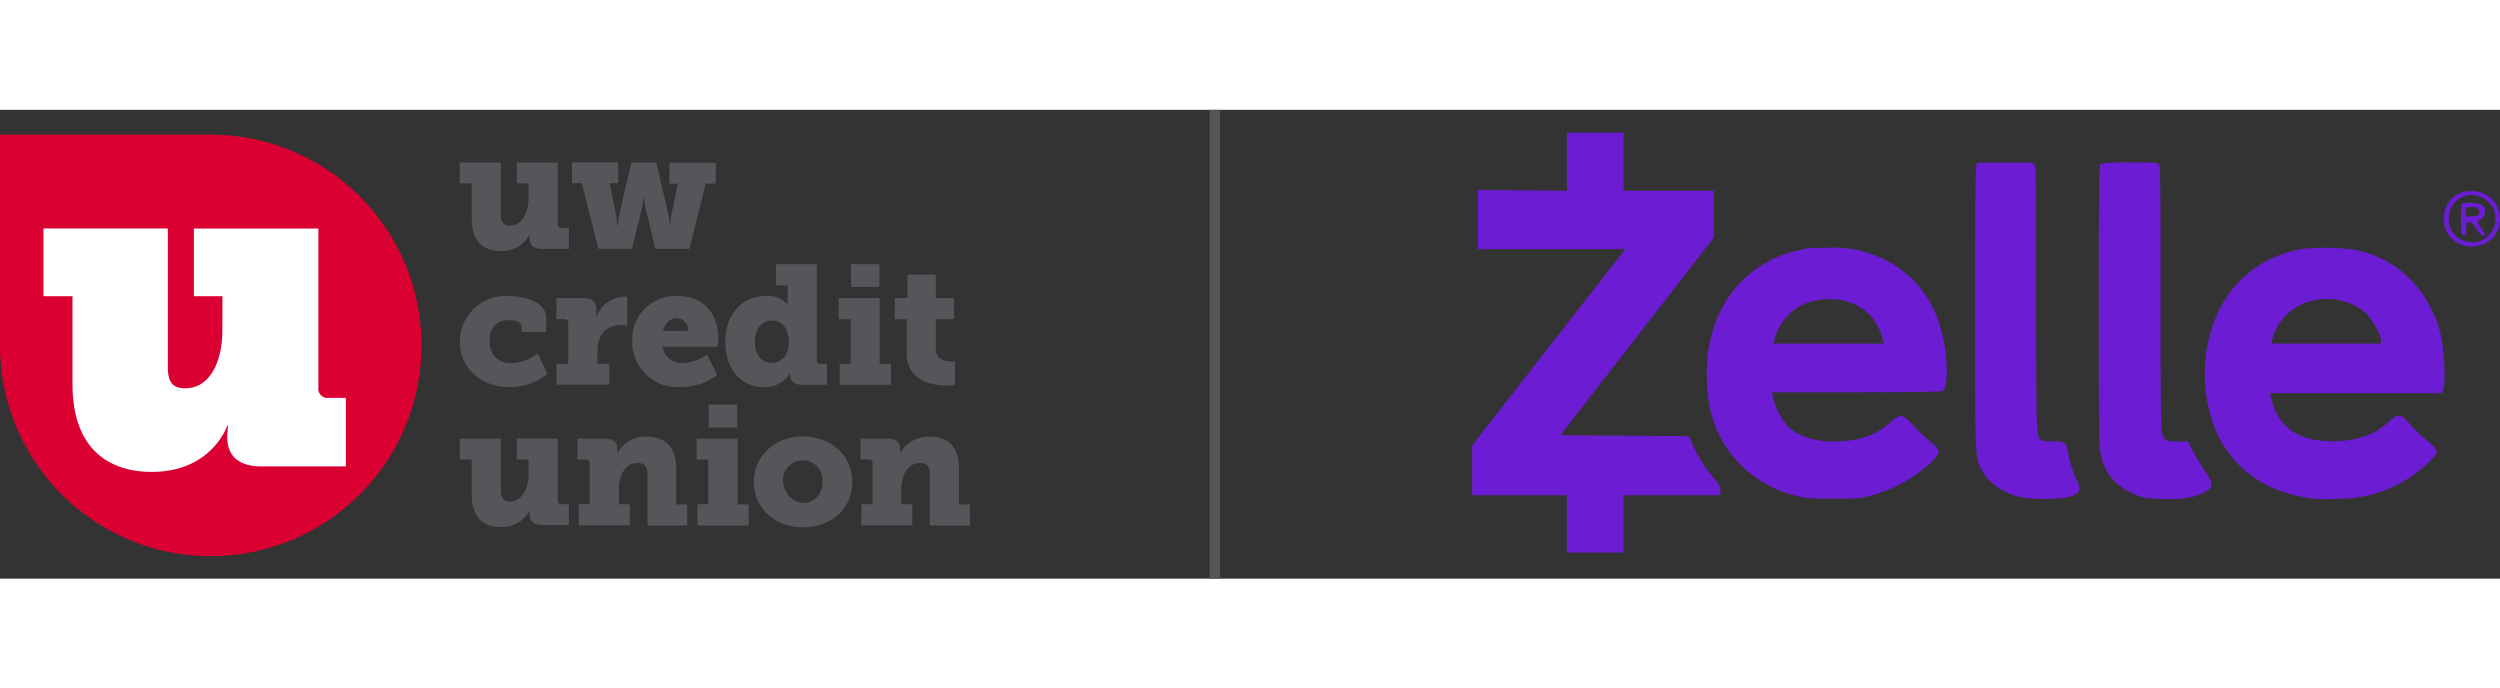
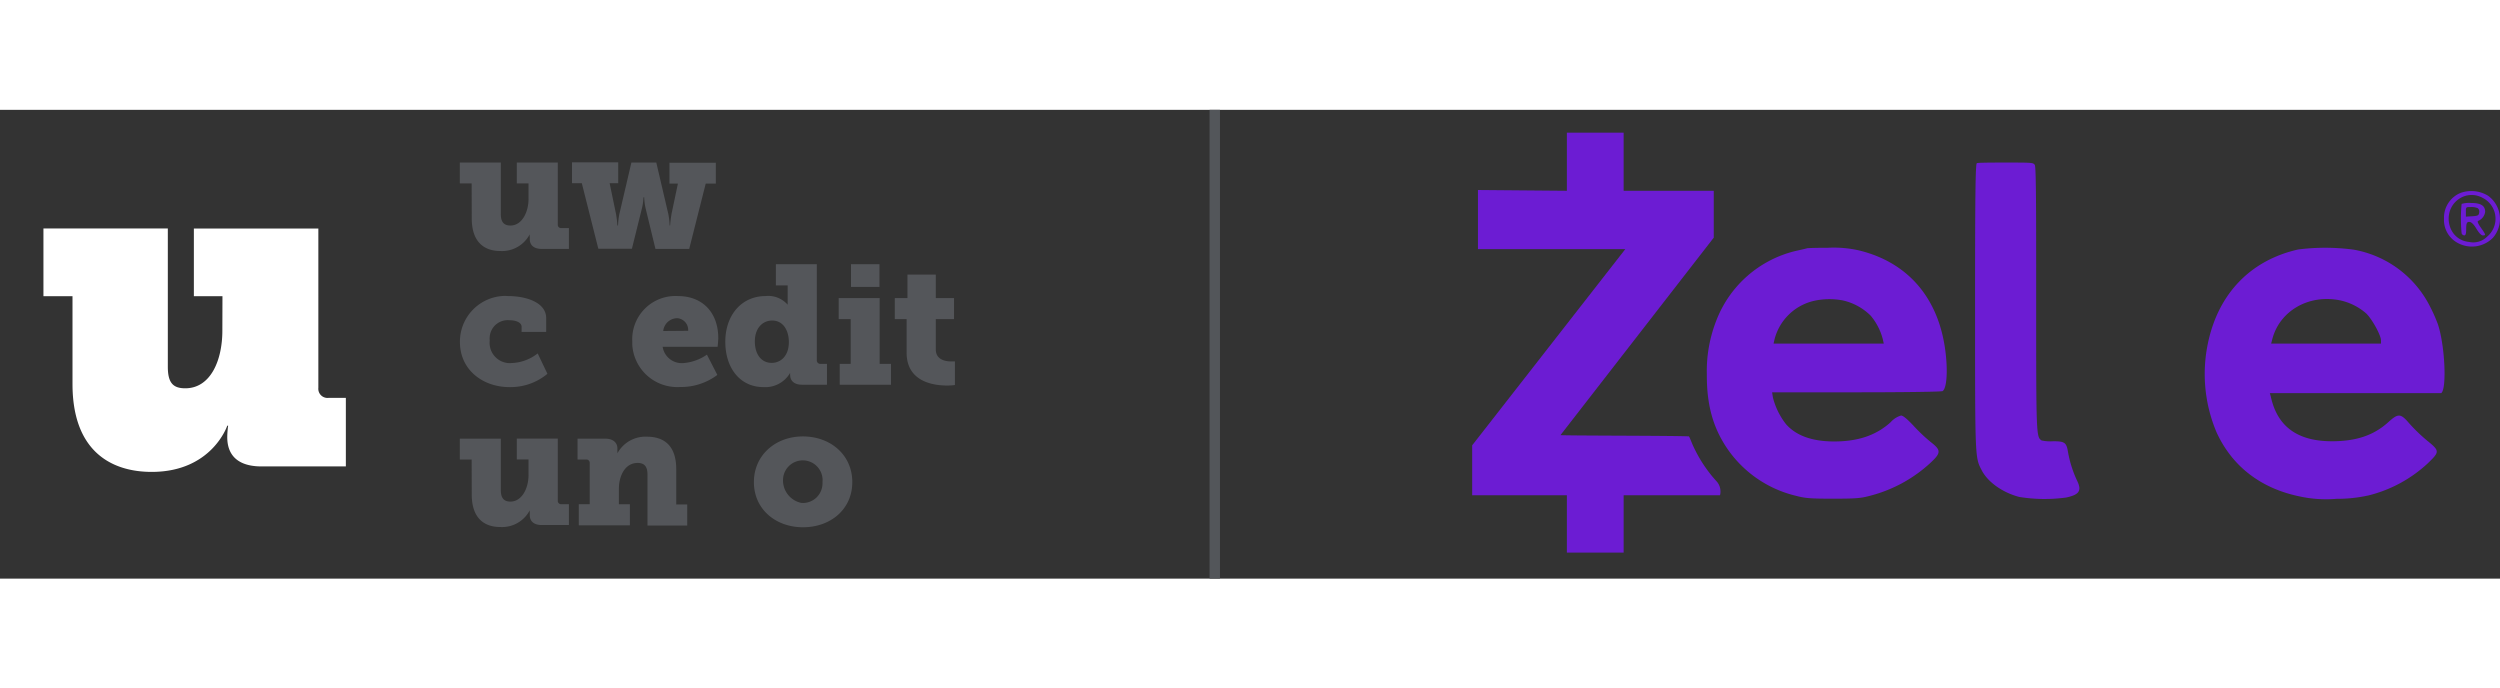
<svg xmlns="http://www.w3.org/2000/svg" width="581" height="160" viewBox="0 0 479.97 90">
  <rect x="0" y="0" width="479.97" height="90" fill="#333333" stroke="none" />
  <title> UW Credit Union partner with Zelle</title>
  <path id="path6" d="M355.6,40.38h10.9V51.54h17.3v9L354.38,98.44c0,.13,21,.09,24.64.25.16.11.57,1.38,1.12,2.45a26,26,0,0,0,4.13,6.1A2.92,2.92,0,0,1,385,110H366.5v11H355.6V110H337.42v-9.59l29.4-37.67H338.53V51.39l17.07.15Z" transform="translate(-54.78 -36)" style="fill: #6c1cd3" />
  <path id="path8" d="M439.91,46.12c4.93,0,5.27,0,5.53.47s.26,8.82.26,25.73c0,26.3,0,26.48,1.06,27.16a8,8,0,0,0,2.21.15c2.18,0,2.54.23,2.83,2a22.09,22.09,0,0,0,1.71,5.47c1,2,.52,2.78-2.05,3.33a30.47,30.47,0,0,1-9-.11c-3.19-.83-6.05-2.85-7.21-5.11-1.3-2.52-1.28-2-1.28-31.39,0-21.73.08-27.47.34-27.58S437,46.12,439.91,46.12Z" transform="translate(-54.78 -36)" style="fill: #6c1cd3" />
-   <path id="path10" d="M463.79,46.09c4.94,0,5.27,0,5.53.5s.26,8.82.26,25.73c0,21.47.06,25.34.39,26.09.45,1.12.68,1.22,3,1.27l1.9,0,1,2c.57,1.06,1.61,2.75,2.28,3.74,1.69,2.46,1.64,3.14-.34,4.1s-4,1.3-7.92,1.19c-2.93-.08-3.58-.18-5-.78-3.79-1.58-5.79-3.74-6.68-7.27-.46-1.79-.49-3.35-.49-29,0-23.79.05-27.11.39-27.32A36.66,36.66,0,0,1,463.79,46.09Z" transform="translate(-54.78 -36)" style="fill: #6c1cd3" />
  <path id="path12" d="M532.44,52.48a5.5,5.5,0,0,1,.94,8.1,5.69,5.69,0,0,1-7,.83A5,5,0,0,1,524,56.87a5.13,5.13,0,0,1,3.22-4.94A6.17,6.17,0,0,1,532.44,52.48Zm-4.82.21c-4.21,1.89-3.33,8.23,1.19,8.67a3.75,3.75,0,0,0,3.45-1,4.48,4.48,0,0,0-.88-7.48A4.32,4.32,0,0,0,527.62,52.69Z" transform="translate(-54.78 -36)" style="fill: #6c1cd3" />
  <path id="path14" d="M529.2,53.88c1.87,0,2.7.52,2.7,1.69a2.17,2.17,0,0,1-1.32,1.74c-.24.08-.08.47.49,1.3,1,1.4,1,1.5.36,1.5-.28,0-.75-.52-1.22-1.3s-.93-1.29-1.35-1.29-.6.13-.6,1.29c0,.94-.1,1.3-.36,1.3a.61.61,0,0,1-.52-.41,29.42,29.42,0,0,1,0-5.64A5,5,0,0,1,529.2,53.88Zm0,.78c-1,0-1,0-1,.94v.9l1.25-.07c1.07-.08,1.22-.16,1.3-.7a.86.86,0,0,0-.26-.84A3,3,0,0,0,529.25,54.66Z" transform="translate(-54.78 -36)" style="fill: #6c1cd3" />
  <path id="path16" d="M405.71,62.48a21.87,21.87,0,0,1,5.9.49c9.21,2.21,15.08,8.8,16.56,18.62.62,4.1.42,7.86-.44,8.41-.18.13-7.63.23-16.54.23H395l.16,1a13.74,13.74,0,0,0,2.49,5.09c1.95,2.23,5,3.33,9.22,3.35,4.6,0,8.1-1.17,10.88-3.69a4.37,4.37,0,0,1,2-1.29c.39,0,1.14.62,2.39,1.94a32.22,32.22,0,0,0,3.32,3.15c2,1.55,2,2.07,0,3.94a27,27,0,0,1-11.6,6.36c-1.85.5-2.76.57-7.17.57s-5.32-.07-7.27-.59a22.22,22.22,0,0,1-13.14-9.19c-2.67-4-3.84-8.31-3.81-14.1a26.63,26.63,0,0,1,1.89-10.49A21.75,21.75,0,0,1,399.48,63.1c1.06-.23,2.08-.47,2.21-.52S403.63,62.48,405.71,62.48ZM403,72.68a10.18,10.18,0,0,0-7.53,7.37l-.19.83h21.16l-.18-.83a11.55,11.55,0,0,0-2.31-4.51,11,11,0,0,0-5.32-2.94A13.68,13.68,0,0,0,403,72.68Z" transform="translate(-54.78 -36)" style="fill: #6c1cd3" />
  <path id="path18" d="M506.64,62.84a20.39,20.39,0,0,1,14.64,10.85,29.81,29.81,0,0,1,1.53,3.43c1.35,3.95,1.77,12.46.65,13.27h-32.9l.19.67c1.24,5.72,5.08,8.55,11.68,8.57,4.7,0,8.07-1.12,10.9-3.69,1.9-1.71,2.34-1.68,4,.26a32.7,32.7,0,0,0,3.4,3.28c2.47,2,2.47,2.15.18,4.36A25.84,25.84,0,0,1,509.62,110a27.88,27.88,0,0,1-6.28.68,23.67,23.67,0,0,1-7-.45c-7.48-1.53-13-5.76-16-12.3a28.72,28.72,0,0,1-1.69-17c1.95-9.58,8.18-16.08,17.4-18.13A41.11,41.11,0,0,1,506.64,62.84ZM491,80.16l-.19.72h21.09v-.62c0-1-1.77-4.18-2.86-5.19a11.2,11.2,0,0,0-4.88-2.47C498.07,71.3,492.36,74.6,491,80.16Z" transform="translate(-54.78 -36)" style="fill: #6c1cd3" />
  <rect x="232.22" width="2" height="90" style="fill: #53565a" />
-   <path d="M95.22,40.77H54.78v40.3h0v.14A40.46,40.46,0,1,0,95.25,40.77Z" transform="translate(-54.78 -36)" style="fill: #db0032" />
  <path d="M97.49,71.78H92v-13h23.9V89.37a1.76,1.76,0,0,0,1.56,1.93,1.28,1.28,0,0,0,.39,0h3.33v13.16H105c-4.31,0-6.59-1.93-6.59-5.63a17.79,17.79,0,0,1,.17-2.19h-.17s-2.93,8.87-14.51,8.87c-7.55,0-15.2-3.77-15.2-16.87V71.78H63.12v-13H87V85.32c0,3.09,1,4.14,3.35,4.14,4.82,0,7.12-5.28,7.12-11.08Z" transform="translate(-54.78 -36)" style="fill: #fff" />
  <path d="M145.33,50.12h-2.27v-4h7.87V56c0,1.56.61,2.21,1.85,2.21,2.2,0,3.47-2.56,3.47-5.09v-3H154v-4h7.87V58a.63.63,0,0,0,.54.7H164v4h-5.2c-1.54,0-2.31-.74-2.31-1.87v-.45a2.09,2.09,0,0,1,0-.5h0a6,6,0,0,1-5.68,3.22c-2.92,0-5.46-1.57-5.46-6.26Z" transform="translate(-54.78 -36)" style="fill: #54565a" />
  <path d="M164.6,46.08h8.87v4h-1.65L173.05,56a20.31,20.31,0,0,1,.26,2.2h.13a13.6,13.6,0,0,1,.25-2.2L176,46.12h4.78L183.09,56a13.6,13.6,0,0,1,.25,2.2h.1c.05-.74.14-1.47.26-2.2l1.23-5.84h-1.62v-4h8.9v4h-1.94L187.1,62.7h-6.48L178.75,55a10.87,10.87,0,0,1-.29-2.2h-.14A10.87,10.87,0,0,1,178,55l-1.9,7.66h-6.45l-3.17-12.58H164.6Z" transform="translate(-54.78 -36)" style="fill: #54565a" />
  <path d="M152.33,71.75c3.33,0,7.31,1.16,7.31,4.24v2.65h-4.72v-1c0-.82-1.07-1.25-2.37-1.25a3.47,3.47,0,0,0-3.75,3.16,3.86,3.86,0,0,0,0,.76,3.9,3.9,0,0,0,3.46,4.3,3.76,3.76,0,0,0,.75,0,8.53,8.53,0,0,0,5-1.85l1.87,3.92a11.06,11.06,0,0,1-7.31,2.55c-5,0-9.49-3.23-9.49-8.67a8.78,8.78,0,0,1,8.71-8.84Z" transform="translate(-54.78 -36)" style="fill: #54565a" />
-   <path d="M161.61,84.77h2.27V76.9a.66.66,0,0,0-.56-.72h-1.71V72.13h5.28c1.46,0,2.37.62,2.37,2.14v.88a3.93,3.93,0,0,1,0,.84h0a5.85,5.85,0,0,1,5.31-4.15,3.48,3.48,0,0,1,.64.07v5.5a7.08,7.08,0,0,0-1.13-.09c-3.11,0-4.6,2-4.6,5v2.43h2.27v4H161.61Z" transform="translate(-54.78 -36)" style="fill: #54565a" />
  <path d="M184.9,71.75c5,0,7.78,3.42,7.78,8.06,0,.55-.13,1.68-.13,1.68H182a3.71,3.71,0,0,0,3.83,3.14A9.18,9.18,0,0,0,190.5,83l2,3.89a11.57,11.57,0,0,1-7.17,2.32,8.65,8.65,0,0,1-9.16-8.09c0-.23,0-.45,0-.68A8.3,8.3,0,0,1,184,71.75C184.31,71.74,184.61,71.74,184.9,71.75Zm2,6.67A2.27,2.27,0,0,0,184.8,76h0a2.74,2.74,0,0,0-2.69,2.46Z" transform="translate(-54.78 -36)" style="fill: #54565a" />
  <path d="M201.77,71.75A4.93,4.93,0,0,1,206,73.41h0v-3.7h-2.26V65.63h7.86V84.05a.67.67,0,0,0,.6.72h1.35v4h-4.83c-1.62,0-2.23-.94-2.23-1.76V87a1.51,1.51,0,0,1,0-.52h0a5.51,5.51,0,0,1-5.15,2.75c-4.39,0-7.31-3.56-7.31-8.7S197.17,71.75,201.77,71.75Zm1.16,12.83c1.7,0,3.3-1.28,3.3-4,0-2.19-1.06-4.13-3.2-4.13-1.84,0-3.33,1.46-3.33,4s1.29,4.13,3.23,4.13Z" transform="translate(-54.78 -36)" style="fill: #54565a" />
  <path d="M216,84.77h2.1V76.18H215.8V72.13h7.86V84.77h2.18v4H216Zm2.16-19.14h5.47V70h-5.47Z" transform="translate(-54.78 -36)" style="fill: #54565a" />
  <path d="M228.84,76.18h-2.27V72.13H229v-4.5h5.44v4.5h3.5v4.05h-3.5V82c0,2,1.91,2.3,2.92,2.3h.75v4.53a10.37,10.37,0,0,1-1.47.1c-2.66,0-7.8-.72-7.8-6.31Z" transform="translate(-54.78 -36)" style="fill: #54565a" />
  <path d="M145.33,103.13h-2.27v-4h7.87V109c0,1.55.61,2.21,1.85,2.21,2.2,0,3.47-2.56,3.47-5.09v-3H154v-4h7.87V111a.64.64,0,0,0,.56.71H164v4h-5.2c-1.54,0-2.31-.75-2.31-1.89v-.45a4,4,0,0,1,0-.49h0a6,6,0,0,1-5.68,3.21c-2.92,0-5.46-1.55-5.46-6.25Z" transform="translate(-54.78 -36)" style="fill: #54565a" />
  <path d="M165.9,111.71H168v-7.87a.65.65,0,0,0-.59-.71h-1.75v-4H171c1.46,0,2.31.74,2.31,1.88v.55a2.54,2.54,0,0,1,0,.39h0a6.12,6.12,0,0,1,5.66-3.2c3.14,0,5.64,1.55,5.64,6.24v6.77h2.11v4.05h-7.63V106c0-1.55-.63-2.21-1.89-2.21-2.49,0-3.6,2.6-3.6,4.93v3h2.11v4.05H165.9Z" transform="translate(-54.78 -36)" style="fill: #54565a" />
-   <path d="M188.69,111.71h2.06v-8.58h-2.22v-4h7.86v12.63h2.11v4.05h-9.81Zm2.16-19.11h5.47V97h-5.47Z" transform="translate(-54.78 -36)" style="fill: #54565a" />
  <path d="M208.92,98.7c5.28,0,9.49,3.52,9.49,8.77s-4.21,8.67-9.46,8.67-9.43-3.47-9.43-8.67S203.7,98.7,208.92,98.7Zm0,12.78a3.77,3.77,0,0,0,3.77-3.75,2.26,2.26,0,0,0,0-.26,3.8,3.8,0,1,0-7.57-.67,4.42,4.42,0,0,0,3.53,4.67h.28Z" transform="translate(-54.78 -36)" style="fill: #54565a" />
-   <path d="M220.2,111.71h2.1v-7.87a.65.65,0,0,0-.59-.71H220v-4h5.31c1.46,0,2.29.74,2.29,1.88v.94h0a6.18,6.18,0,0,1,5.68-3.2c3.14,0,5.62,1.55,5.62,6.24v6.77H241v4.05h-7.7V106c0-1.55-.62-2.21-1.88-2.21-2.5,0-3.59,2.6-3.59,4.93v3h2.1v4.05h-9.81Z" transform="translate(-54.78 -36)" style="fill: #54565a" />
</svg>